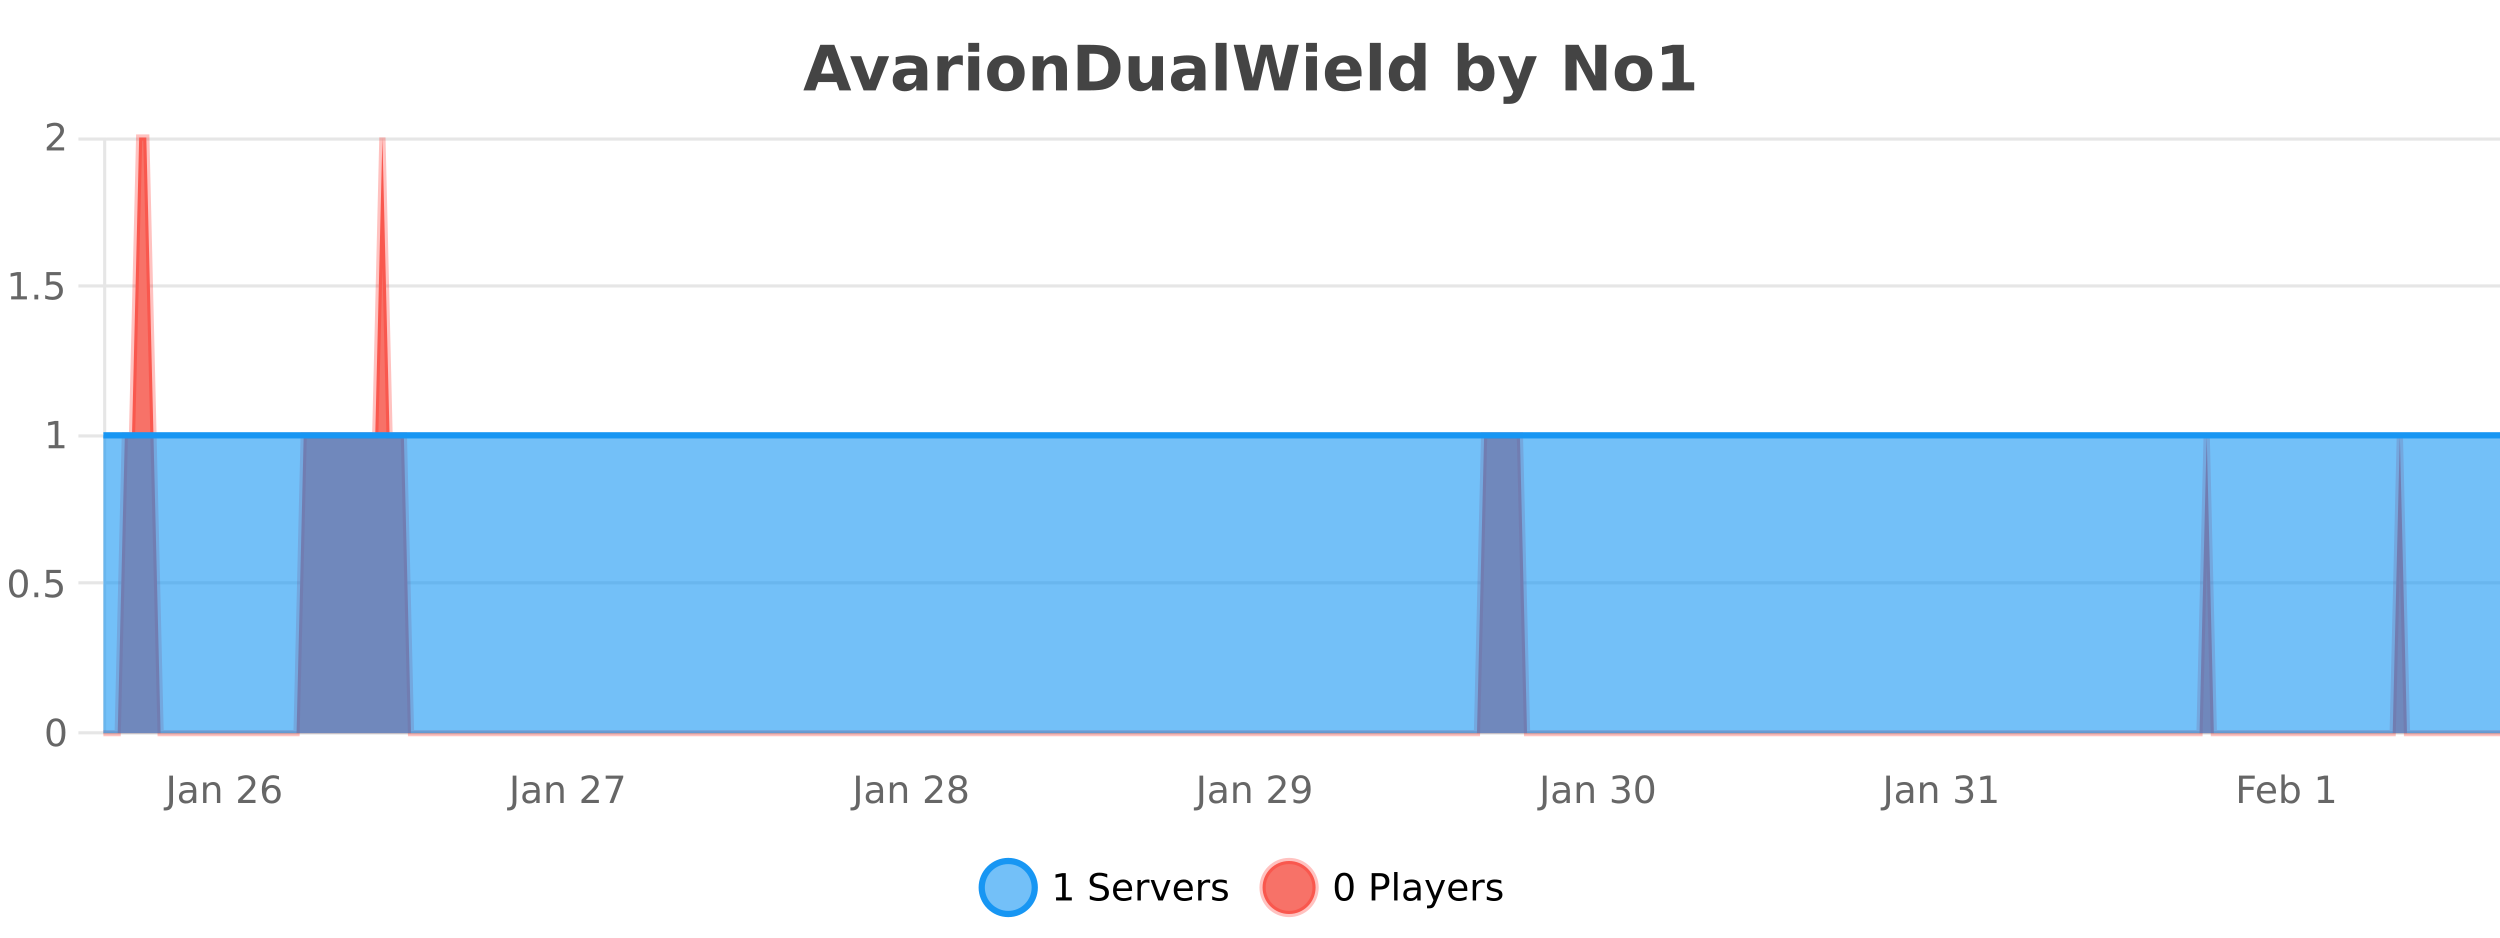
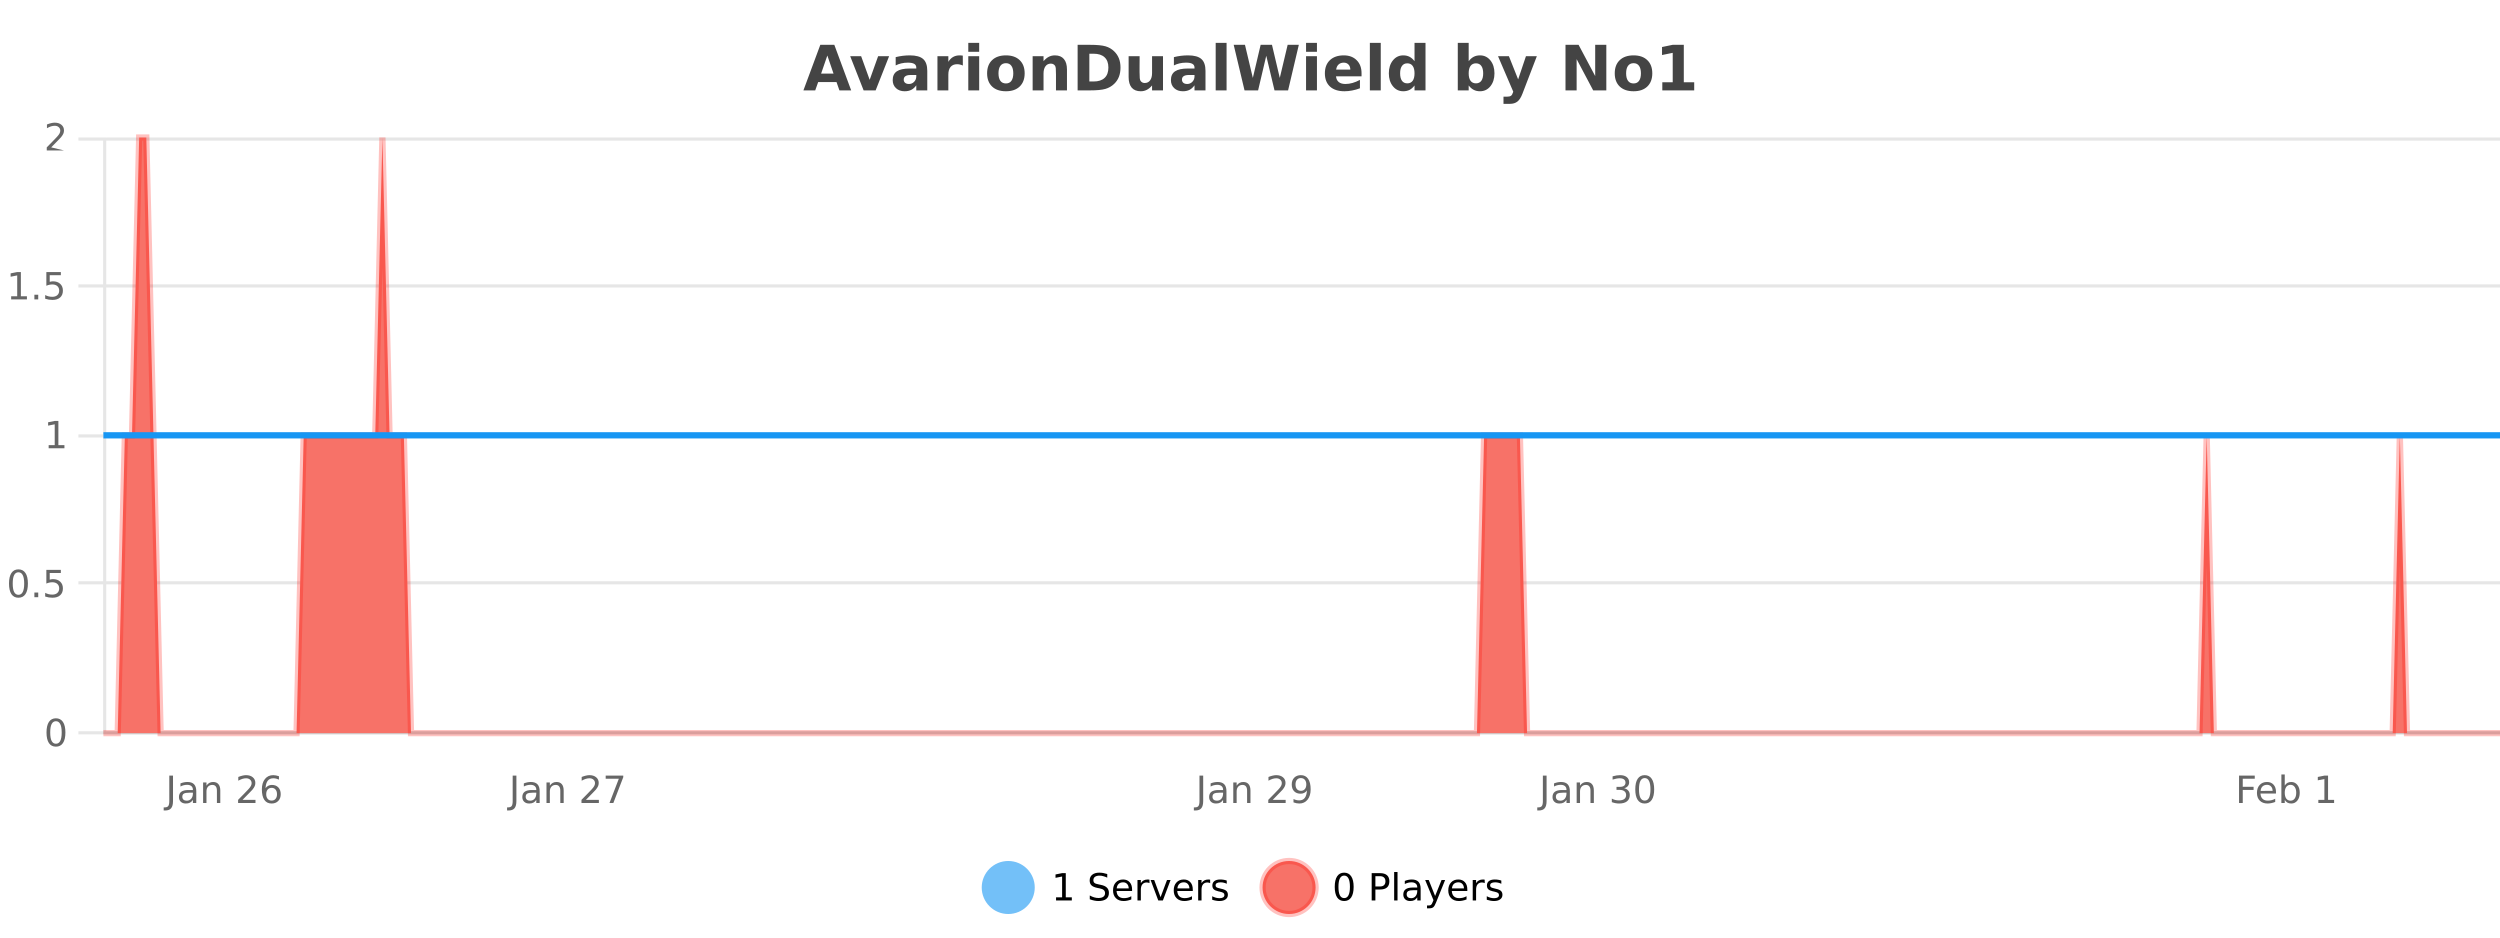
<svg xmlns="http://www.w3.org/2000/svg" width="800pt" height="300pt" viewBox="0 0 800 300" version="1.1">
  <defs>
    <clipPath id="clip1">
      <path d="M 285 263 L 360 263 L 360 300 L 285 300 Z M 285 263 " />
    </clipPath>
    <clipPath id="clip2">
      <path d="M 375 263 L 450 263 L 450 300 L 375 300 Z M 375 263 " />
    </clipPath>
    <clipPath id="clip3">
      <path d="M 33.086 44 L 800 44 L 800 234.602 L 33.086 234.602 Z M 33.086 44 " />
    </clipPath>
    <clipPath id="clip4">
      <path d="M 32.086 43 L 800 43 L 800 235.602 L 32.086 235.602 Z M 32.086 43 " />
    </clipPath>
    <clipPath id="clip5">
      <path d="M 33.086 139 L 800 139 L 800 234.602 L 33.086 234.602 Z M 33.086 139 " />
    </clipPath>
    <clipPath id="clip6">
      <path d="M 32.086 138 L 800 138 L 800 141 L 32.086 141 Z M 32.086 138 " />
    </clipPath>
  </defs>
  <g id="surface1118196">
    <rect x="0" y="0" width="800" height="300" style="fill:rgb(100%,100%,100%);fill-opacity:1;stroke:none;" />
    <path style="fill:none;stroke-width:1;stroke-linecap:butt;stroke-linejoin:miter;stroke:rgb(0%,0%,0%);stroke-opacity:0.098;stroke-miterlimit:10;" d="M 34 234.5 L 800 234.5 " />
    <path style="fill:none;stroke-width:1;stroke-linecap:butt;stroke-linejoin:miter;stroke:rgb(0%,0%,0%);stroke-opacity:0.098;stroke-miterlimit:10;" d="M 25.086 234.5 L 33 234.5 " />
    <path style="fill:none;stroke-width:1;stroke-linecap:butt;stroke-linejoin:miter;stroke:rgb(0%,0%,0%);stroke-opacity:0.098;stroke-miterlimit:10;" d="M 34 186.5 L 800 186.5 " />
    <path style="fill:none;stroke-width:1;stroke-linecap:butt;stroke-linejoin:miter;stroke:rgb(0%,0%,0%);stroke-opacity:0.098;stroke-miterlimit:10;" d="M 25.086 186.5 L 33 186.5 " />
    <path style="fill:none;stroke-width:1;stroke-linecap:butt;stroke-linejoin:miter;stroke:rgb(0%,0%,0%);stroke-opacity:0.098;stroke-miterlimit:10;" d="M 34 139.5 L 800 139.5 " />
    <path style="fill:none;stroke-width:1;stroke-linecap:butt;stroke-linejoin:miter;stroke:rgb(0%,0%,0%);stroke-opacity:0.098;stroke-miterlimit:10;" d="M 25.086 139.5 L 33 139.5 " />
    <path style="fill:none;stroke-width:1;stroke-linecap:butt;stroke-linejoin:miter;stroke:rgb(0%,0%,0%);stroke-opacity:0.098;stroke-miterlimit:10;" d="M 34 91.5 L 800 91.5 " />
    <path style="fill:none;stroke-width:1;stroke-linecap:butt;stroke-linejoin:miter;stroke:rgb(0%,0%,0%);stroke-opacity:0.098;stroke-miterlimit:10;" d="M 25.086 91.5 L 33 91.5 " />
    <path style="fill:none;stroke-width:1;stroke-linecap:butt;stroke-linejoin:miter;stroke:rgb(0%,0%,0%);stroke-opacity:0.098;stroke-miterlimit:10;" d="M 34 44.5 L 800 44.5 " />
    <path style="fill:none;stroke-width:1;stroke-linecap:butt;stroke-linejoin:miter;stroke:rgb(0%,0%,0%);stroke-opacity:0.098;stroke-miterlimit:10;" d="M 25.086 44.5 L 33 44.5 " />
    <path style=" stroke:none;fill-rule:nonzero;fill:rgb(9.02%,58.824%,95.294%);fill-opacity:0.6;" d="M 331.121 284 C 331.121 288.688 327.324 292.484 322.637 292.484 C 317.953 292.484 314.152 288.688 314.152 284 C 314.152 279.312 317.953 275.516 322.637 275.516 C 327.324 275.516 331.121 279.312 331.121 284 Z M 331.121 284 " />
    <g clip-path="url(#clip1)" clip-rule="nonzero">
-       <path style="fill:none;stroke-width:2;stroke-linecap:butt;stroke-linejoin:miter;stroke:rgb(9.02%,58.824%,95.294%);stroke-opacity:1;stroke-miterlimit:10;" d="M 331.121 284 C 331.121 288.688 327.324 292.484 322.637 292.484 C 317.953 292.484 314.152 288.688 314.152 284 C 314.152 279.312 317.953 275.516 322.637 275.516 C 327.324 275.516 331.121 279.312 331.121 284 Z M 331.121 284 " />
-     </g>
+       </g>
    <path style=" stroke:none;fill-rule:nonzero;fill:rgb(0%,0%,0%);fill-opacity:1;" d="M 337.938 287.156 L 339.875 287.156 L 339.875 280.484 L 337.766 280.906 L 337.766 279.828 L 339.859 279.406 L 341.047 279.406 L 341.047 287.156 L 342.984 287.156 L 342.984 288.156 L 337.938 288.156 Z M 354.32 279.688 L 354.32 280.844 C 353.871 280.637 353.445 280.48 353.039 280.375 C 352.641 280.262 352.262 280.203 351.898 280.203 C 351.25 280.203 350.75 280.328 350.398 280.578 C 350.055 280.828 349.883 281.188 349.883 281.656 C 349.883 282.043 349.996 282.336 350.227 282.531 C 350.453 282.73 350.898 282.887 351.555 283 L 352.258 283.156 C 353.141 283.324 353.793 283.621 354.211 284.047 C 354.637 284.465 354.852 285.027 354.852 285.734 C 354.852 286.59 354.562 287.234 353.992 287.672 C 353.43 288.109 352.594 288.328 351.492 288.328 C 351.086 288.328 350.648 288.281 350.18 288.188 C 349.711 288.094 349.227 287.953 348.727 287.766 L 348.727 286.547 C 349.203 286.82 349.672 287.023 350.133 287.156 C 350.602 287.293 351.055 287.359 351.492 287.359 C 352.168 287.359 352.688 287.23 353.055 286.969 C 353.43 286.699 353.617 286.32 353.617 285.828 C 353.617 285.402 353.48 285.07 353.211 284.828 C 352.949 284.578 352.516 284.398 351.914 284.281 L 351.195 284.141 C 350.309 283.965 349.668 283.688 349.273 283.312 C 348.887 282.938 348.695 282.418 348.695 281.75 C 348.695 280.969 348.965 280.359 349.508 279.922 C 350.047 279.477 350.797 279.25 351.758 279.25 C 352.172 279.25 352.59 279.289 353.008 279.359 C 353.434 279.434 353.871 279.543 354.32 279.688 Z M 362.266 284.609 L 362.266 285.125 L 357.297 285.125 C 357.348 285.875 357.57 286.445 357.969 286.828 C 358.375 287.215 358.93 287.406 359.641 287.406 C 360.055 287.406 360.457 287.359 360.844 287.266 C 361.238 287.164 361.629 287.008 362.016 286.797 L 362.016 287.828 C 361.617 287.984 361.219 288.105 360.812 288.188 C 360.406 288.281 359.992 288.328 359.578 288.328 C 358.535 288.328 357.707 288.027 357.094 287.422 C 356.477 286.809 356.172 285.98 356.172 284.938 C 356.172 283.867 356.461 283.016 357.047 282.391 C 357.629 281.758 358.41 281.438 359.391 281.438 C 360.273 281.438 360.973 281.727 361.484 282.297 C 362.004 282.859 362.266 283.633 362.266 284.609 Z M 361.188 284.281 C 361.176 283.699 361.008 283.23 360.688 282.875 C 360.363 282.523 359.938 282.344 359.406 282.344 C 358.801 282.344 358.316 282.516 357.953 282.859 C 357.598 283.203 357.395 283.684 357.344 284.297 Z M 367.836 282.594 C 367.711 282.531 367.574 282.484 367.43 282.453 C 367.293 282.414 367.137 282.391 366.961 282.391 C 366.355 282.391 365.887 282.59 365.555 282.984 C 365.23 283.383 365.07 283.953 365.07 284.703 L 365.07 288.156 L 363.992 288.156 L 363.992 281.594 L 365.07 281.594 L 365.07 282.609 C 365.297 282.215 365.594 281.922 365.961 281.734 C 366.324 281.539 366.766 281.438 367.289 281.438 C 367.359 281.438 367.438 281.445 367.523 281.453 C 367.617 281.465 367.715 281.48 367.82 281.5 Z M 368.195 281.594 L 369.336 281.594 L 371.383 287.094 L 373.445 281.594 L 374.586 281.594 L 372.117 288.156 L 370.648 288.156 Z M 381.688 284.609 L 381.688 285.125 L 376.719 285.125 C 376.77 285.875 376.992 286.445 377.391 286.828 C 377.797 287.215 378.352 287.406 379.062 287.406 C 379.477 287.406 379.879 287.359 380.266 287.266 C 380.66 287.164 381.051 287.008 381.438 286.797 L 381.438 287.828 C 381.039 287.984 380.641 288.105 380.234 288.188 C 379.828 288.281 379.414 288.328 379 288.328 C 377.957 288.328 377.129 288.027 376.516 287.422 C 375.898 286.809 375.594 285.98 375.594 284.938 C 375.594 283.867 375.883 283.016 376.469 282.391 C 377.051 281.758 377.832 281.438 378.812 281.438 C 379.695 281.438 380.395 281.727 380.906 282.297 C 381.426 282.859 381.688 283.633 381.688 284.609 Z M 380.609 284.281 C 380.598 283.699 380.43 283.23 380.109 282.875 C 379.785 282.523 379.359 282.344 378.828 282.344 C 378.223 282.344 377.738 282.516 377.375 282.859 C 377.02 283.203 376.816 283.684 376.766 284.297 Z M 387.258 282.594 C 387.133 282.531 386.996 282.484 386.852 282.453 C 386.715 282.414 386.559 282.391 386.383 282.391 C 385.777 282.391 385.309 282.59 384.977 282.984 C 384.652 283.383 384.492 283.953 384.492 284.703 L 384.492 288.156 L 383.414 288.156 L 383.414 281.594 L 384.492 281.594 L 384.492 282.609 C 384.719 282.215 385.016 281.922 385.383 281.734 C 385.746 281.539 386.188 281.438 386.711 281.438 C 386.781 281.438 386.859 281.445 386.945 281.453 C 387.039 281.465 387.137 281.48 387.242 281.5 Z M 392.562 281.781 L 392.562 282.812 C 392.258 282.656 391.941 282.543 391.609 282.469 C 391.285 282.387 390.945 282.344 390.594 282.344 C 390.062 282.344 389.66 282.43 389.391 282.594 C 389.117 282.75 388.984 282.996 388.984 283.328 C 388.984 283.578 389.078 283.777 389.266 283.922 C 389.461 284.059 389.852 284.188 390.438 284.312 L 390.797 284.406 C 391.566 284.562 392.113 284.793 392.438 285.094 C 392.758 285.398 392.922 285.812 392.922 286.344 C 392.922 286.961 392.676 287.445 392.188 287.797 C 391.707 288.152 391.047 288.328 390.203 288.328 C 389.848 288.328 389.477 288.289 389.094 288.219 C 388.719 288.156 388.32 288.059 387.906 287.922 L 387.906 286.797 C 388.301 287.008 388.691 287.164 389.078 287.266 C 389.461 287.371 389.848 287.422 390.234 287.422 C 390.734 287.422 391.117 287.34 391.391 287.172 C 391.672 286.996 391.812 286.746 391.812 286.422 C 391.812 286.133 391.711 285.906 391.516 285.75 C 391.316 285.594 390.883 285.445 390.219 285.297 L 389.844 285.219 C 389.176 285.074 388.691 284.855 388.391 284.562 C 388.098 284.273 387.953 283.875 387.953 283.375 C 387.953 282.75 388.172 282.273 388.609 281.938 C 389.047 281.605 389.664 281.438 390.469 281.438 C 390.863 281.438 391.238 281.469 391.594 281.531 C 391.945 281.586 392.27 281.668 392.562 281.781 Z M 332.637 277.016 " />
    <path style=" stroke:none;fill-rule:nonzero;fill:rgb(96.863%,44.706%,40.784%);fill-opacity:1;" d="M 420.988 284 C 420.988 288.688 417.191 292.484 412.504 292.484 C 407.82 292.484 404.02 288.688 404.02 284 C 404.02 279.312 407.82 275.516 412.504 275.516 C 417.191 275.516 420.988 279.312 420.988 284 Z M 420.988 284 " />
    <g clip-path="url(#clip2)" clip-rule="nonzero">
      <path style="fill:none;stroke-width:2;stroke-linecap:butt;stroke-linejoin:miter;stroke:rgb(100%,4.706%,0%);stroke-opacity:0.247;stroke-miterlimit:10;" d="M 420.988 284 C 420.988 288.688 417.191 292.484 412.504 292.484 C 407.82 292.484 404.02 288.688 404.02 284 C 404.02 279.312 407.82 275.516 412.504 275.516 C 417.191 275.516 420.988 279.312 420.988 284 Z M 420.988 284 " />
    </g>
    <path style=" stroke:none;fill-rule:nonzero;fill:rgb(0%,0%,0%);fill-opacity:1;" d="M 430.133 280.188 C 429.527 280.188 429.07 280.492 428.758 281.094 C 428.453 281.688 428.305 282.59 428.305 283.797 C 428.305 284.996 428.453 285.898 428.758 286.5 C 429.07 287.094 429.527 287.391 430.133 287.391 C 430.746 287.391 431.203 287.094 431.508 286.5 C 431.82 285.898 431.977 284.996 431.977 283.797 C 431.977 282.59 431.82 281.688 431.508 281.094 C 431.203 280.492 430.746 280.188 430.133 280.188 Z M 430.133 279.25 C 431.109 279.25 431.859 279.641 432.383 280.422 C 432.902 281.195 433.164 282.32 433.164 283.797 C 433.164 285.266 432.902 286.391 432.383 287.172 C 431.859 287.945 431.109 288.328 430.133 288.328 C 429.152 288.328 428.402 287.945 427.883 287.172 C 427.371 286.391 427.117 285.266 427.117 283.797 C 427.117 282.32 427.371 281.195 427.883 280.422 C 428.402 279.641 429.152 279.25 430.133 279.25 Z M 440.125 280.375 L 440.125 283.672 L 441.609 283.672 C 442.16 283.672 442.586 283.531 442.891 283.25 C 443.191 282.961 443.344 282.547 443.344 282.016 C 443.344 281.496 443.191 281.094 442.891 280.812 C 442.586 280.523 442.16 280.375 441.609 280.375 Z M 438.938 279.406 L 441.609 279.406 C 442.598 279.406 443.344 279.633 443.844 280.078 C 444.344 280.516 444.594 281.164 444.594 282.016 C 444.594 282.883 444.344 283.539 443.844 283.984 C 443.344 284.422 442.598 284.641 441.609 284.641 L 440.125 284.641 L 440.125 288.156 L 438.938 288.156 Z M 446.129 279.031 L 447.207 279.031 L 447.207 288.156 L 446.129 288.156 Z M 452.445 284.859 C 451.578 284.859 450.977 284.961 450.633 285.156 C 450.297 285.355 450.133 285.695 450.133 286.172 C 450.133 286.559 450.258 286.867 450.508 287.094 C 450.766 287.312 451.109 287.422 451.539 287.422 C 452.141 287.422 452.621 287.215 452.977 286.797 C 453.34 286.371 453.523 285.805 453.523 285.094 L 453.523 284.859 Z M 454.602 284.406 L 454.602 288.156 L 453.523 288.156 L 453.523 287.156 C 453.273 287.555 452.965 287.852 452.602 288.047 C 452.234 288.234 451.789 288.328 451.258 288.328 C 450.578 288.328 450.043 288.141 449.648 287.766 C 449.25 287.383 449.055 286.875 449.055 286.25 C 449.055 285.512 449.297 284.953 449.789 284.578 C 450.289 284.203 451.027 284.016 452.008 284.016 L 453.523 284.016 L 453.523 283.906 C 453.523 283.406 453.355 283.023 453.023 282.75 C 452.699 282.48 452.246 282.344 451.664 282.344 C 451.289 282.344 450.918 282.391 450.555 282.484 C 450.199 282.578 449.859 282.715 449.539 282.891 L 449.539 281.891 C 449.934 281.734 450.312 281.621 450.68 281.547 C 451.055 281.477 451.418 281.438 451.773 281.438 C 452.719 281.438 453.43 281.684 453.898 282.172 C 454.367 282.664 454.602 283.406 454.602 284.406 Z M 459.551 288.766 C 459.246 289.547 458.949 290.055 458.66 290.297 C 458.367 290.535 457.98 290.656 457.504 290.656 L 456.645 290.656 L 456.645 289.75 L 457.27 289.75 C 457.57 289.75 457.801 289.676 457.957 289.531 C 458.121 289.395 458.305 289.066 458.504 288.547 L 458.707 288.047 L 456.051 281.594 L 457.191 281.594 L 459.238 286.719 L 461.301 281.594 L 462.441 281.594 Z M 469.543 284.609 L 469.543 285.125 L 464.574 285.125 C 464.625 285.875 464.848 286.445 465.246 286.828 C 465.652 287.215 466.207 287.406 466.918 287.406 C 467.332 287.406 467.734 287.359 468.121 287.266 C 468.516 287.164 468.906 287.008 469.293 286.797 L 469.293 287.828 C 468.895 287.984 468.496 288.105 468.09 288.188 C 467.684 288.281 467.27 288.328 466.855 288.328 C 465.812 288.328 464.984 288.027 464.371 287.422 C 463.754 286.809 463.449 285.98 463.449 284.938 C 463.449 283.867 463.738 283.016 464.324 282.391 C 464.906 281.758 465.688 281.438 466.668 281.438 C 467.551 281.438 468.25 281.727 468.762 282.297 C 469.281 282.859 469.543 283.633 469.543 284.609 Z M 468.465 284.281 C 468.453 283.699 468.285 283.23 467.965 282.875 C 467.641 282.523 467.215 282.344 466.684 282.344 C 466.078 282.344 465.594 282.516 465.23 282.859 C 464.875 283.203 464.672 283.684 464.621 284.297 Z M 475.113 282.594 C 474.988 282.531 474.852 282.484 474.707 282.453 C 474.57 282.414 474.414 282.391 474.238 282.391 C 473.633 282.391 473.164 282.59 472.832 282.984 C 472.508 283.383 472.348 283.953 472.348 284.703 L 472.348 288.156 L 471.27 288.156 L 471.27 281.594 L 472.348 281.594 L 472.348 282.609 C 472.574 282.215 472.871 281.922 473.238 281.734 C 473.602 281.539 474.043 281.438 474.566 281.438 C 474.637 281.438 474.715 281.445 474.801 281.453 C 474.895 281.465 474.992 281.48 475.098 281.5 Z M 480.422 281.781 L 480.422 282.812 C 480.117 282.656 479.801 282.543 479.469 282.469 C 479.145 282.387 478.805 282.344 478.453 282.344 C 477.922 282.344 477.52 282.43 477.25 282.594 C 476.977 282.75 476.844 282.996 476.844 283.328 C 476.844 283.578 476.938 283.777 477.125 283.922 C 477.32 284.059 477.711 284.188 478.297 284.312 L 478.656 284.406 C 479.426 284.562 479.973 284.793 480.297 285.094 C 480.617 285.398 480.781 285.812 480.781 286.344 C 480.781 286.961 480.535 287.445 480.047 287.797 C 479.566 288.152 478.906 288.328 478.062 288.328 C 477.707 288.328 477.336 288.289 476.953 288.219 C 476.578 288.156 476.18 288.059 475.766 287.922 L 475.766 286.797 C 476.16 287.008 476.551 287.164 476.938 287.266 C 477.32 287.371 477.707 287.422 478.094 287.422 C 478.594 287.422 478.977 287.34 479.25 287.172 C 479.531 286.996 479.672 286.746 479.672 286.422 C 479.672 286.133 479.57 285.906 479.375 285.75 C 479.176 285.594 478.742 285.445 478.078 285.297 L 477.703 285.219 C 477.035 285.074 476.551 284.855 476.25 284.562 C 475.957 284.273 475.812 283.875 475.812 283.375 C 475.812 282.75 476.031 282.273 476.469 281.938 C 476.906 281.605 477.523 281.438 478.328 281.438 C 478.723 281.438 479.098 281.469 479.453 281.531 C 479.805 281.586 480.129 281.668 480.422 281.781 Z M 422.504 277.016 " />
    <path style=" stroke:none;fill-rule:nonzero;fill:rgb(26.667%,26.667%,26.667%);fill-opacity:1;" d="M 267.688 26.266 L 261.812 26.266 L 260.875 28.922 L 257.094 28.922 L 262.5 14.344 L 266.984 14.344 L 272.375 28.922 L 268.609 28.922 Z M 262.75 23.562 L 266.734 23.562 L 264.75 17.766 Z M 272.062 17.984 L 275.562 17.984 L 278.297 25.547 L 281 17.984 L 284.516 17.984 L 280.203 28.922 L 276.359 28.922 Z M 291.383 24 C 290.652 24 290.105 24.125 289.742 24.375 C 289.375 24.617 289.195 24.98 289.195 25.469 C 289.195 25.906 289.34 26.25 289.633 26.5 C 289.934 26.75 290.344 26.875 290.867 26.875 C 291.523 26.875 292.074 26.641 292.523 26.172 C 292.98 25.703 293.211 25.117 293.211 24.406 L 293.211 24 Z M 296.727 22.688 L 296.727 28.922 L 293.211 28.922 L 293.211 27.297 C 292.742 27.965 292.211 28.449 291.617 28.75 C 291.031 29.051 290.32 29.203 289.477 29.203 C 288.352 29.203 287.434 28.875 286.727 28.219 C 286.016 27.555 285.664 26.695 285.664 25.641 C 285.664 24.359 286.102 23.422 286.977 22.828 C 287.859 22.227 289.25 21.922 291.148 21.922 L 293.211 21.922 L 293.211 21.641 C 293.211 21.09 292.992 20.688 292.555 20.438 C 292.117 20.18 291.434 20.047 290.508 20.047 C 289.758 20.047 289.059 20.125 288.414 20.281 C 287.766 20.43 287.168 20.648 286.617 20.938 L 286.617 18.281 C 287.367 18.094 288.117 17.953 288.867 17.859 C 289.625 17.766 290.387 17.719 291.148 17.719 C 293.117 17.719 294.539 18.109 295.414 18.891 C 296.289 19.664 296.727 20.93 296.727 22.688 Z M 308.109 20.969 C 307.797 20.824 307.488 20.719 307.188 20.656 C 306.883 20.586 306.582 20.547 306.281 20.547 C 305.375 20.547 304.676 20.836 304.188 21.406 C 303.707 21.98 303.469 22.805 303.469 23.875 L 303.469 28.922 L 299.984 28.922 L 299.984 17.984 L 303.469 17.984 L 303.469 19.781 C 303.914 19.062 304.43 18.543 305.016 18.219 C 305.598 17.887 306.297 17.719 307.109 17.719 C 307.234 17.719 307.363 17.727 307.5 17.734 C 307.633 17.746 307.832 17.766 308.094 17.797 Z M 309.852 17.984 L 313.336 17.984 L 313.336 28.922 L 309.852 28.922 Z M 309.852 13.719 L 313.336 13.719 L 313.336 16.578 L 309.852 16.578 Z M 321.906 20.219 C 321.125 20.219 320.531 20.5 320.125 21.062 C 319.719 21.617 319.516 22.418 319.516 23.469 C 319.516 24.512 319.719 25.312 320.125 25.875 C 320.531 26.43 321.125 26.703 321.906 26.703 C 322.664 26.703 323.242 26.43 323.641 25.875 C 324.047 25.312 324.25 24.512 324.25 23.469 C 324.25 22.418 324.047 21.617 323.641 21.062 C 323.242 20.5 322.664 20.219 321.906 20.219 Z M 321.906 17.719 C 323.781 17.719 325.242 18.23 326.297 19.25 C 327.359 20.262 327.891 21.668 327.891 23.469 C 327.891 25.262 327.359 26.668 326.297 27.688 C 325.242 28.699 323.781 29.203 321.906 29.203 C 320.008 29.203 318.531 28.699 317.469 27.688 C 316.406 26.668 315.875 25.262 315.875 23.469 C 315.875 21.668 316.406 20.262 317.469 19.25 C 318.531 18.23 320.008 17.719 321.906 17.719 Z M 341.43 22.266 L 341.43 28.922 L 337.914 28.922 L 337.914 23.828 C 337.914 22.883 337.891 22.23 337.852 21.875 C 337.809 21.512 337.734 21.246 337.633 21.078 C 337.496 20.852 337.309 20.672 337.07 20.547 C 336.84 20.422 336.574 20.359 336.273 20.359 C 335.543 20.359 334.969 20.641 334.555 21.203 C 334.137 21.766 333.93 22.547 333.93 23.547 L 333.93 28.922 L 330.445 28.922 L 330.445 17.984 L 333.93 17.984 L 333.93 19.578 C 334.461 18.945 335.023 18.477 335.617 18.172 C 336.211 17.871 336.859 17.719 337.57 17.719 C 338.84 17.719 339.797 18.109 340.445 18.891 C 341.102 19.664 341.43 20.789 341.43 22.266 Z M 348.59 17.188 L 348.59 26.078 L 349.934 26.078 C 351.473 26.078 352.652 25.699 353.465 24.938 C 354.277 24.18 354.684 23.07 354.684 21.609 C 354.684 20.172 354.277 19.078 353.465 18.328 C 352.66 17.57 351.484 17.188 349.934 17.188 Z M 344.84 14.344 L 348.793 14.344 C 351.012 14.344 352.66 14.5 353.746 14.812 C 354.828 15.125 355.754 15.664 356.527 16.422 C 357.215 17.078 357.723 17.84 358.059 18.703 C 358.391 19.559 358.559 20.527 358.559 21.609 C 358.559 22.715 358.391 23.699 358.059 24.562 C 357.723 25.43 357.215 26.188 356.527 26.844 C 355.746 27.594 354.809 28.133 353.715 28.453 C 352.621 28.766 350.98 28.922 348.793 28.922 L 344.84 28.922 Z M 361.16 24.656 L 361.16 17.984 L 364.676 17.984 L 364.676 19.078 C 364.676 19.672 364.668 20.418 364.66 21.312 C 364.66 22.211 364.66 22.805 364.66 23.094 C 364.66 23.98 364.68 24.617 364.723 25 C 364.773 25.387 364.852 25.668 364.957 25.844 C 365.102 26.074 365.289 26.25 365.52 26.375 C 365.746 26.5 366.012 26.562 366.316 26.562 C 367.043 26.562 367.617 26.281 368.035 25.719 C 368.449 25.156 368.66 24.383 368.66 23.391 L 368.66 17.984 L 372.16 17.984 L 372.16 28.922 L 368.66 28.922 L 368.66 27.344 C 368.129 27.98 367.566 28.449 366.973 28.75 C 366.387 29.051 365.742 29.203 365.035 29.203 C 363.773 29.203 362.809 28.82 362.145 28.047 C 361.488 27.266 361.16 26.137 361.16 24.656 Z M 380.414 24 C 379.684 24 379.137 24.125 378.773 24.375 C 378.406 24.617 378.227 24.98 378.227 25.469 C 378.227 25.906 378.371 26.25 378.664 26.5 C 378.965 26.75 379.375 26.875 379.898 26.875 C 380.555 26.875 381.105 26.641 381.555 26.172 C 382.012 25.703 382.242 25.117 382.242 24.406 L 382.242 24 Z M 385.758 22.688 L 385.758 28.922 L 382.242 28.922 L 382.242 27.297 C 381.773 27.965 381.242 28.449 380.648 28.75 C 380.062 29.051 379.352 29.203 378.508 29.203 C 377.383 29.203 376.465 28.875 375.758 28.219 C 375.047 27.555 374.695 26.695 374.695 25.641 C 374.695 24.359 375.133 23.422 376.008 22.828 C 376.891 22.227 378.281 21.922 380.18 21.922 L 382.242 21.922 L 382.242 21.641 C 382.242 21.09 382.023 20.688 381.586 20.438 C 381.148 20.18 380.465 20.047 379.539 20.047 C 378.789 20.047 378.09 20.125 377.445 20.281 C 376.797 20.43 376.199 20.648 375.648 20.938 L 375.648 18.281 C 376.398 18.094 377.148 17.953 377.898 17.859 C 378.656 17.766 379.418 17.719 380.18 17.719 C 382.148 17.719 383.57 18.109 384.445 18.891 C 385.32 19.664 385.758 20.93 385.758 22.688 Z M 389.02 13.719 L 392.504 13.719 L 392.504 28.922 L 389.02 28.922 Z M 394.781 14.344 L 398.391 14.344 L 400.906 24.938 L 403.406 14.344 L 407.031 14.344 L 409.531 24.938 L 412.047 14.344 L 415.625 14.344 L 412.188 28.922 L 407.844 28.922 L 405.203 17.844 L 402.594 28.922 L 398.25 28.922 Z M 417.938 17.984 L 421.422 17.984 L 421.422 28.922 L 417.938 28.922 Z M 417.938 13.719 L 421.422 13.719 L 421.422 16.578 L 417.938 16.578 Z M 435.695 23.422 L 435.695 24.422 L 427.523 24.422 C 427.605 25.246 427.902 25.859 428.414 26.266 C 428.922 26.672 429.633 26.875 430.539 26.875 C 431.277 26.875 432.031 26.766 432.805 26.547 C 433.574 26.328 434.367 26 435.18 25.562 L 435.18 28.25 C 434.355 28.562 433.527 28.797 432.695 28.953 C 431.871 29.117 431.047 29.203 430.227 29.203 C 428.246 29.203 426.703 28.703 425.602 27.703 C 424.508 26.695 423.961 25.281 423.961 23.469 C 423.961 21.68 424.496 20.273 425.57 19.25 C 426.652 18.23 428.137 17.719 430.023 17.719 C 431.742 17.719 433.117 18.242 434.148 19.281 C 435.18 20.312 435.695 21.695 435.695 23.422 Z M 432.102 22.266 C 432.102 21.602 431.906 21.062 431.523 20.656 C 431.137 20.25 430.633 20.047 430.008 20.047 C 429.328 20.047 428.777 20.242 428.352 20.625 C 427.934 21 427.672 21.547 427.57 22.266 Z M 438.355 13.719 L 441.84 13.719 L 441.84 28.922 L 438.355 28.922 Z M 452.648 19.578 L 452.648 13.719 L 456.164 13.719 L 456.164 28.922 L 452.648 28.922 L 452.648 27.344 C 452.168 27.992 451.637 28.465 451.055 28.766 C 450.469 29.055 449.797 29.203 449.039 29.203 C 447.695 29.203 446.59 28.668 445.727 27.594 C 444.859 26.523 444.43 25.148 444.43 23.469 C 444.43 21.781 444.859 20.402 445.727 19.328 C 446.59 18.258 447.695 17.719 449.039 17.719 C 449.797 17.719 450.469 17.871 451.055 18.172 C 451.637 18.477 452.168 18.945 452.648 19.578 Z M 450.336 26.672 C 451.086 26.672 451.656 26.402 452.055 25.859 C 452.449 25.309 452.648 24.512 452.648 23.469 C 452.648 22.43 452.449 21.637 452.055 21.094 C 451.656 20.543 451.086 20.266 450.336 20.266 C 449.594 20.266 449.027 20.543 448.633 21.094 C 448.234 21.637 448.039 22.43 448.039 23.469 C 448.039 24.512 448.234 25.309 448.633 25.859 C 449.027 26.402 449.594 26.672 450.336 26.672 Z M 472.305 26.672 C 473.055 26.672 473.625 26.402 474.023 25.859 C 474.418 25.309 474.617 24.512 474.617 23.469 C 474.617 22.43 474.418 21.637 474.023 21.094 C 473.625 20.543 473.055 20.266 472.305 20.266 C 471.555 20.266 470.977 20.543 470.57 21.094 C 470.172 21.637 469.977 22.43 469.977 23.469 C 469.977 24.5 470.172 25.293 470.57 25.844 C 470.977 26.398 471.555 26.672 472.305 26.672 Z M 469.977 19.578 C 470.465 18.945 471 18.477 471.586 18.172 C 472.168 17.871 472.84 17.719 473.602 17.719 C 474.953 17.719 476.062 18.258 476.93 19.328 C 477.793 20.402 478.227 21.781 478.227 23.469 C 478.227 25.148 477.793 26.523 476.93 27.594 C 476.062 28.668 474.953 29.203 473.602 29.203 C 472.84 29.203 472.168 29.051 471.586 28.75 C 471 28.449 470.465 27.98 469.977 27.344 L 469.977 28.922 L 466.492 28.922 L 466.492 13.719 L 469.977 13.719 Z M 479.367 17.984 L 482.852 17.984 L 485.805 25.406 L 488.305 17.984 L 491.789 17.984 L 487.195 29.953 C 486.734 31.172 486.195 32.02 485.57 32.5 C 484.953 32.988 484.148 33.234 483.148 33.234 L 481.117 33.234 L 481.117 30.938 L 482.211 30.938 C 482.805 30.938 483.234 30.844 483.508 30.656 C 483.777 30.469 483.984 30.129 484.133 29.641 L 484.242 29.344 Z M 500.961 14.344 L 505.148 14.344 L 510.461 24.344 L 510.461 14.344 L 514.023 14.344 L 514.023 28.922 L 509.82 28.922 L 504.523 18.922 L 504.523 28.922 L 500.961 28.922 Z M 522.75 20.219 C 521.969 20.219 521.375 20.5 520.969 21.062 C 520.562 21.617 520.359 22.418 520.359 23.469 C 520.359 24.512 520.562 25.312 520.969 25.875 C 521.375 26.43 521.969 26.703 522.75 26.703 C 523.508 26.703 524.086 26.43 524.484 25.875 C 524.891 25.312 525.094 24.512 525.094 23.469 C 525.094 22.418 524.891 21.617 524.484 21.062 C 524.086 20.5 523.508 20.219 522.75 20.219 Z M 522.75 17.719 C 524.625 17.719 526.086 18.23 527.141 19.25 C 528.203 20.262 528.734 21.668 528.734 23.469 C 528.734 25.262 528.203 26.668 527.141 27.688 C 526.086 28.699 524.625 29.203 522.75 29.203 C 520.852 29.203 519.375 28.699 518.312 27.688 C 517.25 26.668 516.719 25.262 516.719 23.469 C 516.719 21.668 517.25 20.262 518.312 19.25 C 519.375 18.23 520.852 17.719 522.75 17.719 Z M 531.941 26.328 L 535.27 26.328 L 535.27 16.906 L 531.848 17.609 L 531.848 15.047 L 535.238 14.344 L 538.816 14.344 L 538.816 26.328 L 542.145 26.328 L 542.145 28.922 L 531.941 28.922 Z M 257 10.359 " />
    <path style="fill:none;stroke-width:1;stroke-linecap:butt;stroke-linejoin:miter;stroke:rgb(0%,0%,0%);stroke-opacity:0.098;stroke-miterlimit:10;" d="M 33 234.5 L 801 234.5 " />
    <path style=" stroke:none;fill-rule:nonzero;fill:rgb(40%,40%,40%);fill-opacity:1;" d="M 54.176 248.203 L 55.363 248.203 L 55.363 256.344 C 55.363 257.395 55.16 258.16 54.754 258.641 C 54.355 259.117 53.715 259.359 52.832 259.359 L 52.379 259.359 L 52.379 258.359 L 52.754 258.359 C 53.273 258.359 53.637 258.211 53.848 257.922 C 54.066 257.629 54.176 257.102 54.176 256.344 Z M 60.652 253.656 C 59.785 253.656 59.184 253.758 58.84 253.953 C 58.504 254.152 58.34 254.492 58.34 254.969 C 58.34 255.355 58.465 255.664 58.715 255.891 C 58.973 256.109 59.316 256.219 59.746 256.219 C 60.348 256.219 60.828 256.012 61.184 255.594 C 61.547 255.168 61.73 254.602 61.73 253.891 L 61.73 253.656 Z M 62.809 253.203 L 62.809 256.953 L 61.73 256.953 L 61.73 255.953 C 61.48 256.352 61.172 256.648 60.809 256.844 C 60.441 257.031 59.996 257.125 59.465 257.125 C 58.785 257.125 58.25 256.938 57.855 256.562 C 57.457 256.18 57.262 255.672 57.262 255.047 C 57.262 254.309 57.504 253.75 57.996 253.375 C 58.496 253 59.234 252.812 60.215 252.812 L 61.73 252.812 L 61.73 252.703 C 61.73 252.203 61.562 251.82 61.23 251.547 C 60.906 251.277 60.453 251.141 59.871 251.141 C 59.496 251.141 59.125 251.188 58.762 251.281 C 58.406 251.375 58.066 251.512 57.746 251.688 L 57.746 250.688 C 58.141 250.531 58.52 250.418 58.887 250.344 C 59.262 250.273 59.625 250.234 59.98 250.234 C 60.926 250.234 61.637 250.48 62.105 250.969 C 62.574 251.461 62.809 252.203 62.809 253.203 Z M 70.492 252.984 L 70.492 256.953 L 69.414 256.953 L 69.414 253.031 C 69.414 252.406 69.289 251.945 69.039 251.641 C 68.797 251.328 68.438 251.172 67.961 251.172 C 67.375 251.172 66.914 251.359 66.57 251.734 C 66.234 252.102 66.07 252.605 66.07 253.25 L 66.07 256.953 L 64.992 256.953 L 64.992 250.391 L 66.07 250.391 L 66.07 251.406 C 66.328 251.012 66.633 250.719 66.977 250.531 C 67.328 250.336 67.734 250.234 68.195 250.234 C 68.945 250.234 69.512 250.469 69.898 250.938 C 70.293 251.398 70.492 252.078 70.492 252.984 Z M 77.613 255.953 L 81.754 255.953 L 81.754 256.953 L 76.191 256.953 L 76.191 255.953 C 76.637 255.496 77.246 254.875 78.02 254.094 C 78.801 253.305 79.289 252.793 79.488 252.562 C 79.871 252.148 80.137 251.793 80.285 251.5 C 80.441 251.199 80.52 250.906 80.52 250.625 C 80.52 250.156 80.352 249.777 80.02 249.484 C 79.695 249.195 79.273 249.047 78.754 249.047 C 78.379 249.047 77.98 249.109 77.566 249.234 C 77.16 249.359 76.723 249.559 76.254 249.828 L 76.254 248.625 C 76.73 248.438 77.176 248.297 77.582 248.203 C 77.996 248.102 78.379 248.047 78.723 248.047 C 79.629 248.047 80.352 248.277 80.895 248.734 C 81.434 249.184 81.707 249.789 81.707 250.547 C 81.707 250.902 81.637 251.242 81.504 251.562 C 81.367 251.887 81.121 252.266 80.77 252.703 C 80.664 252.82 80.352 253.148 79.832 253.688 C 79.309 254.23 78.57 254.984 77.613 255.953 Z M 86.922 252.109 C 86.391 252.109 85.969 252.293 85.656 252.656 C 85.344 253.023 85.188 253.516 85.188 254.141 C 85.188 254.777 85.344 255.277 85.656 255.641 C 85.969 256.008 86.391 256.188 86.922 256.188 C 87.453 256.188 87.867 256.008 88.172 255.641 C 88.484 255.277 88.641 254.777 88.641 254.141 C 88.641 253.516 88.484 253.023 88.172 252.656 C 87.867 252.293 87.453 252.109 86.922 252.109 Z M 89.266 248.391 L 89.266 249.469 C 88.961 249.336 88.66 249.23 88.359 249.156 C 88.055 249.086 87.758 249.047 87.469 249.047 C 86.688 249.047 86.086 249.312 85.672 249.844 C 85.266 250.367 85.031 251.156 84.969 252.219 C 85.195 251.887 85.484 251.633 85.828 251.453 C 86.18 251.266 86.566 251.172 86.984 251.172 C 87.859 251.172 88.551 251.438 89.062 251.969 C 89.57 252.5 89.828 253.227 89.828 254.141 C 89.828 255.047 89.562 255.773 89.031 256.312 C 88.5 256.855 87.797 257.125 86.922 257.125 C 85.898 257.125 85.125 256.742 84.594 255.969 C 84.062 255.188 83.797 254.062 83.797 252.594 C 83.797 251.211 84.125 250.105 84.781 249.281 C 85.438 248.461 86.316 248.047 87.422 248.047 C 87.711 248.047 88.008 248.078 88.312 248.141 C 88.613 248.195 88.93 248.277 89.266 248.391 Z M 53.004 245.816 " />
    <path style=" stroke:none;fill-rule:nonzero;fill:rgb(40%,40%,40%);fill-opacity:1;" d="M 164.059 248.203 L 165.246 248.203 L 165.246 256.344 C 165.246 257.395 165.043 258.16 164.637 258.641 C 164.238 259.117 163.598 259.359 162.715 259.359 L 162.262 259.359 L 162.262 258.359 L 162.637 258.359 C 163.156 258.359 163.52 258.211 163.73 257.922 C 163.949 257.629 164.059 257.102 164.059 256.344 Z M 170.535 253.656 C 169.668 253.656 169.066 253.758 168.723 253.953 C 168.387 254.152 168.223 254.492 168.223 254.969 C 168.223 255.355 168.348 255.664 168.598 255.891 C 168.855 256.109 169.199 256.219 169.629 256.219 C 170.23 256.219 170.711 256.012 171.066 255.594 C 171.43 255.168 171.613 254.602 171.613 253.891 L 171.613 253.656 Z M 172.691 253.203 L 172.691 256.953 L 171.613 256.953 L 171.613 255.953 C 171.363 256.352 171.055 256.648 170.691 256.844 C 170.324 257.031 169.879 257.125 169.348 257.125 C 168.668 257.125 168.133 256.938 167.738 256.562 C 167.34 256.18 167.145 255.672 167.145 255.047 C 167.145 254.309 167.387 253.75 167.879 253.375 C 168.379 253 169.117 252.812 170.098 252.812 L 171.613 252.812 L 171.613 252.703 C 171.613 252.203 171.445 251.82 171.113 251.547 C 170.789 251.277 170.336 251.141 169.754 251.141 C 169.379 251.141 169.008 251.188 168.645 251.281 C 168.289 251.375 167.949 251.512 167.629 251.688 L 167.629 250.688 C 168.023 250.531 168.402 250.418 168.77 250.344 C 169.145 250.273 169.508 250.234 169.863 250.234 C 170.809 250.234 171.52 250.48 171.988 250.969 C 172.457 251.461 172.691 252.203 172.691 253.203 Z M 180.375 252.984 L 180.375 256.953 L 179.297 256.953 L 179.297 253.031 C 179.297 252.406 179.172 251.945 178.922 251.641 C 178.68 251.328 178.32 251.172 177.844 251.172 C 177.258 251.172 176.797 251.359 176.453 251.734 C 176.117 252.102 175.953 252.605 175.953 253.25 L 175.953 256.953 L 174.875 256.953 L 174.875 250.391 L 175.953 250.391 L 175.953 251.406 C 176.211 251.012 176.516 250.719 176.859 250.531 C 177.211 250.336 177.617 250.234 178.078 250.234 C 178.828 250.234 179.395 250.469 179.781 250.938 C 180.176 251.398 180.375 252.078 180.375 252.984 Z M 187.496 255.953 L 191.637 255.953 L 191.637 256.953 L 186.074 256.953 L 186.074 255.953 C 186.52 255.496 187.129 254.875 187.902 254.094 C 188.684 253.305 189.172 252.793 189.371 252.562 C 189.754 252.148 190.02 251.793 190.168 251.5 C 190.324 251.199 190.402 250.906 190.402 250.625 C 190.402 250.156 190.234 249.777 189.902 249.484 C 189.578 249.195 189.156 249.047 188.637 249.047 C 188.262 249.047 187.863 249.109 187.449 249.234 C 187.043 249.359 186.605 249.559 186.137 249.828 L 186.137 248.625 C 186.613 248.438 187.059 248.297 187.465 248.203 C 187.879 248.102 188.262 248.047 188.605 248.047 C 189.512 248.047 190.234 248.277 190.777 248.734 C 191.316 249.184 191.59 249.789 191.59 250.547 C 191.59 250.902 191.52 251.242 191.387 251.562 C 191.25 251.887 191.004 252.266 190.652 252.703 C 190.547 252.82 190.234 253.148 189.715 253.688 C 189.191 254.23 188.453 254.984 187.496 255.953 Z M 193.82 248.203 L 199.445 248.203 L 199.445 248.703 L 196.273 256.953 L 195.039 256.953 L 198.023 249.203 L 193.82 249.203 Z M 162.887 245.816 " />
-     <path style=" stroke:none;fill-rule:nonzero;fill:rgb(40%,40%,40%);fill-opacity:1;" d="M 273.945 248.203 L 275.133 248.203 L 275.133 256.344 C 275.133 257.395 274.93 258.16 274.523 258.641 C 274.125 259.117 273.484 259.359 272.602 259.359 L 272.148 259.359 L 272.148 258.359 L 272.523 258.359 C 273.043 258.359 273.406 258.211 273.617 257.922 C 273.836 257.629 273.945 257.102 273.945 256.344 Z M 280.422 253.656 C 279.555 253.656 278.953 253.758 278.609 253.953 C 278.273 254.152 278.109 254.492 278.109 254.969 C 278.109 255.355 278.234 255.664 278.484 255.891 C 278.742 256.109 279.086 256.219 279.516 256.219 C 280.117 256.219 280.598 256.012 280.953 255.594 C 281.316 255.168 281.5 254.602 281.5 253.891 L 281.5 253.656 Z M 282.578 253.203 L 282.578 256.953 L 281.5 256.953 L 281.5 255.953 C 281.25 256.352 280.941 256.648 280.578 256.844 C 280.211 257.031 279.766 257.125 279.234 257.125 C 278.555 257.125 278.02 256.938 277.625 256.562 C 277.227 256.18 277.031 255.672 277.031 255.047 C 277.031 254.309 277.273 253.75 277.766 253.375 C 278.266 253 279.004 252.812 279.984 252.812 L 281.5 252.812 L 281.5 252.703 C 281.5 252.203 281.332 251.82 281 251.547 C 280.676 251.277 280.223 251.141 279.641 251.141 C 279.266 251.141 278.895 251.188 278.531 251.281 C 278.176 251.375 277.836 251.512 277.516 251.688 L 277.516 250.688 C 277.91 250.531 278.289 250.418 278.656 250.344 C 279.031 250.273 279.395 250.234 279.75 250.234 C 280.695 250.234 281.406 250.48 281.875 250.969 C 282.344 251.461 282.578 252.203 282.578 253.203 Z M 290.258 252.984 L 290.258 256.953 L 289.18 256.953 L 289.18 253.031 C 289.18 252.406 289.055 251.945 288.805 251.641 C 288.562 251.328 288.203 251.172 287.727 251.172 C 287.141 251.172 286.68 251.359 286.336 251.734 C 286 252.102 285.836 252.605 285.836 253.25 L 285.836 256.953 L 284.758 256.953 L 284.758 250.391 L 285.836 250.391 L 285.836 251.406 C 286.094 251.012 286.398 250.719 286.742 250.531 C 287.094 250.336 287.5 250.234 287.961 250.234 C 288.711 250.234 289.277 250.469 289.664 250.938 C 290.059 251.398 290.258 252.078 290.258 252.984 Z M 297.383 255.953 L 301.523 255.953 L 301.523 256.953 L 295.961 256.953 L 295.961 255.953 C 296.406 255.496 297.016 254.875 297.789 254.094 C 298.57 253.305 299.059 252.793 299.258 252.562 C 299.641 252.148 299.906 251.793 300.055 251.5 C 300.211 251.199 300.289 250.906 300.289 250.625 C 300.289 250.156 300.121 249.777 299.789 249.484 C 299.465 249.195 299.043 249.047 298.523 249.047 C 298.148 249.047 297.75 249.109 297.336 249.234 C 296.93 249.359 296.492 249.559 296.023 249.828 L 296.023 248.625 C 296.5 248.438 296.945 248.297 297.352 248.203 C 297.766 248.102 298.148 248.047 298.492 248.047 C 299.398 248.047 300.121 248.277 300.664 248.734 C 301.203 249.184 301.477 249.789 301.477 250.547 C 301.477 250.902 301.406 251.242 301.273 251.562 C 301.137 251.887 300.891 252.266 300.539 252.703 C 300.434 252.82 300.121 253.148 299.602 253.688 C 299.078 254.23 298.34 254.984 297.383 255.953 Z M 306.531 252.797 C 305.969 252.797 305.523 252.949 305.203 253.25 C 304.879 253.555 304.719 253.965 304.719 254.484 C 304.719 255.016 304.879 255.434 305.203 255.734 C 305.523 256.039 305.969 256.188 306.531 256.188 C 307.094 256.188 307.535 256.039 307.859 255.734 C 308.18 255.434 308.344 255.016 308.344 254.484 C 308.344 253.965 308.18 253.555 307.859 253.25 C 307.547 252.949 307.102 252.797 306.531 252.797 Z M 305.344 252.297 C 304.844 252.172 304.445 251.938 304.156 251.594 C 303.875 251.242 303.734 250.812 303.734 250.312 C 303.734 249.617 303.984 249.062 304.484 248.656 C 304.984 248.25 305.664 248.047 306.531 248.047 C 307.406 248.047 308.086 248.25 308.578 248.656 C 309.078 249.062 309.328 249.617 309.328 250.312 C 309.328 250.812 309.188 251.242 308.906 251.594 C 308.625 251.938 308.227 252.172 307.719 252.297 C 308.289 252.434 308.734 252.695 309.047 253.078 C 309.367 253.465 309.531 253.934 309.531 254.484 C 309.531 255.34 309.27 255.996 308.75 256.453 C 308.238 256.902 307.5 257.125 306.531 257.125 C 305.57 257.125 304.832 256.902 304.312 256.453 C 303.789 255.996 303.531 255.34 303.531 254.484 C 303.531 253.934 303.691 253.465 304.016 253.078 C 304.336 252.695 304.781 252.434 305.344 252.297 Z M 304.922 250.422 C 304.922 250.883 305.062 251.234 305.344 251.484 C 305.625 251.734 306.02 251.859 306.531 251.859 C 307.039 251.859 307.438 251.734 307.719 251.484 C 308.008 251.234 308.156 250.883 308.156 250.422 C 308.156 249.977 308.008 249.625 307.719 249.375 C 307.438 249.117 307.039 248.984 306.531 248.984 C 306.02 248.984 305.625 249.117 305.344 249.375 C 305.062 249.625 304.922 249.977 304.922 250.422 Z M 272.773 245.816 " />
    <path style=" stroke:none;fill-rule:nonzero;fill:rgb(40%,40%,40%);fill-opacity:1;" d="M 383.832 248.203 L 385.02 248.203 L 385.02 256.344 C 385.02 257.395 384.816 258.16 384.41 258.641 C 384.012 259.117 383.371 259.359 382.488 259.359 L 382.035 259.359 L 382.035 258.359 L 382.41 258.359 C 382.93 258.359 383.293 258.211 383.504 257.922 C 383.723 257.629 383.832 257.102 383.832 256.344 Z M 390.309 253.656 C 389.441 253.656 388.84 253.758 388.496 253.953 C 388.16 254.152 387.996 254.492 387.996 254.969 C 387.996 255.355 388.121 255.664 388.371 255.891 C 388.629 256.109 388.973 256.219 389.402 256.219 C 390.004 256.219 390.484 256.012 390.84 255.594 C 391.203 255.168 391.387 254.602 391.387 253.891 L 391.387 253.656 Z M 392.465 253.203 L 392.465 256.953 L 391.387 256.953 L 391.387 255.953 C 391.137 256.352 390.828 256.648 390.465 256.844 C 390.098 257.031 389.652 257.125 389.121 257.125 C 388.441 257.125 387.906 256.938 387.512 256.562 C 387.113 256.18 386.918 255.672 386.918 255.047 C 386.918 254.309 387.16 253.75 387.652 253.375 C 388.152 253 388.891 252.812 389.871 252.812 L 391.387 252.812 L 391.387 252.703 C 391.387 252.203 391.219 251.82 390.887 251.547 C 390.562 251.277 390.109 251.141 389.527 251.141 C 389.152 251.141 388.781 251.188 388.418 251.281 C 388.062 251.375 387.723 251.512 387.402 251.688 L 387.402 250.688 C 387.797 250.531 388.176 250.418 388.543 250.344 C 388.918 250.273 389.281 250.234 389.637 250.234 C 390.582 250.234 391.293 250.48 391.762 250.969 C 392.23 251.461 392.465 252.203 392.465 253.203 Z M 400.148 252.984 L 400.148 256.953 L 399.07 256.953 L 399.07 253.031 C 399.07 252.406 398.945 251.945 398.695 251.641 C 398.453 251.328 398.094 251.172 397.617 251.172 C 397.031 251.172 396.57 251.359 396.227 251.734 C 395.891 252.102 395.727 252.605 395.727 253.25 L 395.727 256.953 L 394.648 256.953 L 394.648 250.391 L 395.727 250.391 L 395.727 251.406 C 395.984 251.012 396.289 250.719 396.633 250.531 C 396.984 250.336 397.391 250.234 397.852 250.234 C 398.602 250.234 399.168 250.469 399.555 250.938 C 399.949 251.398 400.148 252.078 400.148 252.984 Z M 407.27 255.953 L 411.41 255.953 L 411.41 256.953 L 405.848 256.953 L 405.848 255.953 C 406.293 255.496 406.902 254.875 407.676 254.094 C 408.457 253.305 408.945 252.793 409.145 252.562 C 409.527 252.148 409.793 251.793 409.941 251.5 C 410.098 251.199 410.176 250.906 410.176 250.625 C 410.176 250.156 410.008 249.777 409.676 249.484 C 409.352 249.195 408.93 249.047 408.41 249.047 C 408.035 249.047 407.637 249.109 407.223 249.234 C 406.816 249.359 406.379 249.559 405.91 249.828 L 405.91 248.625 C 406.387 248.438 406.832 248.297 407.238 248.203 C 407.652 248.102 408.035 248.047 408.379 248.047 C 409.285 248.047 410.008 248.277 410.551 248.734 C 411.09 249.184 411.363 249.789 411.363 250.547 C 411.363 250.902 411.293 251.242 411.16 251.562 C 411.023 251.887 410.777 252.266 410.426 252.703 C 410.32 252.82 410.008 253.148 409.488 253.688 C 408.965 254.23 408.227 254.984 407.27 255.953 Z M 413.922 256.766 L 413.922 255.688 C 414.223 255.836 414.523 255.945 414.828 256.016 C 415.129 256.09 415.43 256.125 415.734 256.125 C 416.516 256.125 417.109 255.867 417.516 255.344 C 417.93 254.812 418.164 254.012 418.219 252.938 C 418 253.281 417.711 253.543 417.359 253.719 C 417.016 253.898 416.629 253.984 416.203 253.984 C 415.328 253.984 414.633 253.727 414.125 253.203 C 413.613 252.672 413.359 251.945 413.359 251.016 C 413.359 250.121 413.625 249.402 414.156 248.859 C 414.688 248.32 415.395 248.047 416.281 248.047 C 417.289 248.047 418.062 248.438 418.594 249.219 C 419.133 249.992 419.406 251.117 419.406 252.594 C 419.406 253.969 419.078 255.07 418.422 255.891 C 417.766 256.715 416.883 257.125 415.781 257.125 C 415.477 257.125 415.176 257.094 414.875 257.031 C 414.57 256.977 414.254 256.891 413.922 256.766 Z M 416.281 253.062 C 416.812 253.062 417.234 252.883 417.547 252.516 C 417.859 252.152 418.016 251.652 418.016 251.016 C 418.016 250.391 417.859 249.898 417.547 249.531 C 417.234 249.168 416.812 248.984 416.281 248.984 C 415.75 248.984 415.328 249.168 415.016 249.531 C 414.711 249.898 414.562 250.391 414.562 251.016 C 414.562 251.652 414.711 252.152 415.016 252.516 C 415.328 252.883 415.75 253.062 416.281 253.062 Z M 382.66 245.816 " />
    <path style=" stroke:none;fill-rule:nonzero;fill:rgb(40%,40%,40%);fill-opacity:1;" d="M 493.719 248.203 L 494.906 248.203 L 494.906 256.344 C 494.906 257.395 494.703 258.16 494.297 258.641 C 493.898 259.117 493.258 259.359 492.375 259.359 L 491.922 259.359 L 491.922 258.359 L 492.297 258.359 C 492.816 258.359 493.18 258.211 493.391 257.922 C 493.609 257.629 493.719 257.102 493.719 256.344 Z M 500.195 253.656 C 499.328 253.656 498.727 253.758 498.383 253.953 C 498.047 254.152 497.883 254.492 497.883 254.969 C 497.883 255.355 498.008 255.664 498.258 255.891 C 498.516 256.109 498.859 256.219 499.289 256.219 C 499.891 256.219 500.371 256.012 500.727 255.594 C 501.09 255.168 501.273 254.602 501.273 253.891 L 501.273 253.656 Z M 502.352 253.203 L 502.352 256.953 L 501.273 256.953 L 501.273 255.953 C 501.023 256.352 500.715 256.648 500.352 256.844 C 499.984 257.031 499.539 257.125 499.008 257.125 C 498.328 257.125 497.793 256.938 497.398 256.562 C 497 256.18 496.805 255.672 496.805 255.047 C 496.805 254.309 497.047 253.75 497.539 253.375 C 498.039 253 498.777 252.812 499.758 252.812 L 501.273 252.812 L 501.273 252.703 C 501.273 252.203 501.105 251.82 500.773 251.547 C 500.449 251.277 499.996 251.141 499.414 251.141 C 499.039 251.141 498.668 251.188 498.305 251.281 C 497.949 251.375 497.609 251.512 497.289 251.688 L 497.289 250.688 C 497.684 250.531 498.062 250.418 498.43 250.344 C 498.805 250.273 499.168 250.234 499.523 250.234 C 500.469 250.234 501.18 250.48 501.648 250.969 C 502.117 251.461 502.352 252.203 502.352 253.203 Z M 510.031 252.984 L 510.031 256.953 L 508.953 256.953 L 508.953 253.031 C 508.953 252.406 508.828 251.945 508.578 251.641 C 508.336 251.328 507.977 251.172 507.5 251.172 C 506.914 251.172 506.453 251.359 506.109 251.734 C 505.773 252.102 505.609 252.605 505.609 253.25 L 505.609 256.953 L 504.531 256.953 L 504.531 250.391 L 505.609 250.391 L 505.609 251.406 C 505.867 251.012 506.172 250.719 506.516 250.531 C 506.867 250.336 507.273 250.234 507.734 250.234 C 508.484 250.234 509.051 250.469 509.438 250.938 C 509.832 251.398 510.031 252.078 510.031 252.984 Z M 519.734 252.234 C 520.297 252.359 520.734 252.617 521.047 253 C 521.367 253.375 521.531 253.844 521.531 254.406 C 521.531 255.273 521.234 255.945 520.641 256.422 C 520.047 256.891 519.203 257.125 518.109 257.125 C 517.742 257.125 517.363 257.086 516.969 257.016 C 516.582 256.945 516.188 256.836 515.781 256.688 L 515.781 255.547 C 516.102 255.734 516.457 255.883 516.844 255.984 C 517.238 256.078 517.648 256.125 518.078 256.125 C 518.816 256.125 519.379 255.98 519.766 255.688 C 520.16 255.398 520.359 254.969 520.359 254.406 C 520.359 253.898 520.176 253.496 519.812 253.203 C 519.445 252.914 518.945 252.766 518.312 252.766 L 517.281 252.766 L 517.281 251.797 L 518.359 251.797 C 518.93 251.797 519.375 251.684 519.688 251.453 C 520 251.215 520.156 250.875 520.156 250.438 C 520.156 249.992 519.992 249.648 519.672 249.406 C 519.359 249.168 518.906 249.047 518.312 249.047 C 517.977 249.047 517.625 249.086 517.25 249.156 C 516.883 249.219 516.477 249.324 516.031 249.469 L 516.031 248.422 C 516.488 248.297 516.91 248.203 517.297 248.141 C 517.691 248.078 518.062 248.047 518.406 248.047 C 519.312 248.047 520.023 248.25 520.547 248.656 C 521.066 249.062 521.328 249.617 521.328 250.312 C 521.328 250.805 521.188 251.215 520.906 251.547 C 520.633 251.883 520.242 252.109 519.734 252.234 Z M 526.305 248.984 C 525.699 248.984 525.242 249.289 524.93 249.891 C 524.625 250.484 524.477 251.387 524.477 252.594 C 524.477 253.793 524.625 254.695 524.93 255.297 C 525.242 255.891 525.699 256.188 526.305 256.188 C 526.918 256.188 527.375 255.891 527.68 255.297 C 527.992 254.695 528.148 253.793 528.148 252.594 C 528.148 251.387 527.992 250.484 527.68 249.891 C 527.375 249.289 526.918 248.984 526.305 248.984 Z M 526.305 248.047 C 527.281 248.047 528.031 248.438 528.555 249.219 C 529.074 249.992 529.336 251.117 529.336 252.594 C 529.336 254.062 529.074 255.188 528.555 255.969 C 528.031 256.742 527.281 257.125 526.305 257.125 C 525.324 257.125 524.574 256.742 524.055 255.969 C 523.543 255.188 523.289 254.062 523.289 252.594 C 523.289 251.117 523.543 249.992 524.055 249.219 C 524.574 248.438 525.324 248.047 526.305 248.047 Z M 492.547 245.816 " />
-     <path style=" stroke:none;fill-rule:nonzero;fill:rgb(40%,40%,40%);fill-opacity:1;" d="M 603.605 248.203 L 604.793 248.203 L 604.793 256.344 C 604.793 257.395 604.59 258.16 604.184 258.641 C 603.785 259.117 603.145 259.359 602.262 259.359 L 601.809 259.359 L 601.809 258.359 L 602.184 258.359 C 602.703 258.359 603.066 258.211 603.277 257.922 C 603.496 257.629 603.605 257.102 603.605 256.344 Z M 610.082 253.656 C 609.215 253.656 608.613 253.758 608.27 253.953 C 607.934 254.152 607.77 254.492 607.77 254.969 C 607.77 255.355 607.895 255.664 608.145 255.891 C 608.402 256.109 608.746 256.219 609.176 256.219 C 609.777 256.219 610.258 256.012 610.613 255.594 C 610.977 255.168 611.16 254.602 611.16 253.891 L 611.16 253.656 Z M 612.238 253.203 L 612.238 256.953 L 611.16 256.953 L 611.16 255.953 C 610.91 256.352 610.602 256.648 610.238 256.844 C 609.871 257.031 609.426 257.125 608.895 257.125 C 608.215 257.125 607.68 256.938 607.285 256.562 C 606.887 256.18 606.691 255.672 606.691 255.047 C 606.691 254.309 606.934 253.75 607.426 253.375 C 607.926 253 608.664 252.812 609.645 252.812 L 611.16 252.812 L 611.16 252.703 C 611.16 252.203 610.992 251.82 610.66 251.547 C 610.336 251.277 609.883 251.141 609.301 251.141 C 608.926 251.141 608.555 251.188 608.191 251.281 C 607.836 251.375 607.496 251.512 607.176 251.688 L 607.176 250.688 C 607.57 250.531 607.949 250.418 608.316 250.344 C 608.691 250.273 609.055 250.234 609.41 250.234 C 610.355 250.234 611.066 250.48 611.535 250.969 C 612.004 251.461 612.238 252.203 612.238 253.203 Z M 619.922 252.984 L 619.922 256.953 L 618.844 256.953 L 618.844 253.031 C 618.844 252.406 618.719 251.945 618.469 251.641 C 618.227 251.328 617.867 251.172 617.391 251.172 C 616.805 251.172 616.344 251.359 616 251.734 C 615.664 252.102 615.5 252.605 615.5 253.25 L 615.5 256.953 L 614.422 256.953 L 614.422 250.391 L 615.5 250.391 L 615.5 251.406 C 615.758 251.012 616.062 250.719 616.406 250.531 C 616.758 250.336 617.164 250.234 617.625 250.234 C 618.375 250.234 618.941 250.469 619.328 250.938 C 619.723 251.398 619.922 252.078 619.922 252.984 Z M 629.621 252.234 C 630.184 252.359 630.621 252.617 630.934 253 C 631.254 253.375 631.418 253.844 631.418 254.406 C 631.418 255.273 631.121 255.945 630.527 256.422 C 629.934 256.891 629.09 257.125 627.996 257.125 C 627.629 257.125 627.25 257.086 626.855 257.016 C 626.469 256.945 626.074 256.836 625.668 256.688 L 625.668 255.547 C 625.988 255.734 626.344 255.883 626.73 255.984 C 627.125 256.078 627.535 256.125 627.965 256.125 C 628.703 256.125 629.266 255.98 629.652 255.688 C 630.047 255.398 630.246 254.969 630.246 254.406 C 630.246 253.898 630.062 253.496 629.699 253.203 C 629.332 252.914 628.832 252.766 628.199 252.766 L 627.168 252.766 L 627.168 251.797 L 628.246 251.797 C 628.816 251.797 629.262 251.684 629.574 251.453 C 629.887 251.215 630.043 250.875 630.043 250.438 C 630.043 249.992 629.879 249.648 629.559 249.406 C 629.246 249.168 628.793 249.047 628.199 249.047 C 627.863 249.047 627.512 249.086 627.137 249.156 C 626.77 249.219 626.363 249.324 625.918 249.469 L 625.918 248.422 C 626.375 248.297 626.797 248.203 627.184 248.141 C 627.578 248.078 627.949 248.047 628.293 248.047 C 629.199 248.047 629.91 248.25 630.434 248.656 C 630.953 249.062 631.215 249.617 631.215 250.312 C 631.215 250.805 631.074 251.215 630.793 251.547 C 630.52 251.883 630.129 252.109 629.621 252.234 Z M 633.867 255.953 L 635.805 255.953 L 635.805 249.281 L 633.695 249.703 L 633.695 248.625 L 635.789 248.203 L 636.977 248.203 L 636.977 255.953 L 638.914 255.953 L 638.914 256.953 L 633.867 256.953 Z M 602.434 245.816 " />
    <path style=" stroke:none;fill-rule:nonzero;fill:rgb(40%,40%,40%);fill-opacity:1;" d="M 716.492 248.203 L 721.523 248.203 L 721.523 249.203 L 717.68 249.203 L 717.68 251.781 L 721.148 251.781 L 721.148 252.781 L 717.68 252.781 L 717.68 256.953 L 716.492 256.953 Z M 728.316 253.406 L 728.316 253.922 L 723.348 253.922 C 723.398 254.672 723.621 255.242 724.02 255.625 C 724.426 256.012 724.98 256.203 725.691 256.203 C 726.105 256.203 726.508 256.156 726.895 256.062 C 727.289 255.961 727.68 255.805 728.066 255.594 L 728.066 256.625 C 727.668 256.781 727.27 256.902 726.863 256.984 C 726.457 257.078 726.043 257.125 725.629 257.125 C 724.586 257.125 723.758 256.824 723.145 256.219 C 722.527 255.605 722.223 254.777 722.223 253.734 C 722.223 252.664 722.512 251.812 723.098 251.188 C 723.68 250.555 724.461 250.234 725.441 250.234 C 726.324 250.234 727.023 250.523 727.535 251.094 C 728.055 251.656 728.316 252.43 728.316 253.406 Z M 727.238 253.078 C 727.227 252.496 727.059 252.027 726.738 251.672 C 726.414 251.32 725.988 251.141 725.457 251.141 C 724.852 251.141 724.367 251.312 724.004 251.656 C 723.648 252 723.445 252.48 723.395 253.094 Z M 734.793 253.672 C 734.793 252.883 734.625 252.262 734.293 251.812 C 733.969 251.367 733.527 251.141 732.965 251.141 C 732.391 251.141 731.938 251.367 731.605 251.812 C 731.281 252.262 731.121 252.883 731.121 253.672 C 731.121 254.465 731.281 255.09 731.605 255.547 C 731.938 255.996 732.391 256.219 732.965 256.219 C 733.527 256.219 733.969 255.996 734.293 255.547 C 734.625 255.09 734.793 254.465 734.793 253.672 Z M 731.121 251.391 C 731.348 250.996 731.637 250.703 731.98 250.516 C 732.324 250.328 732.734 250.234 733.215 250.234 C 734.016 250.234 734.668 250.555 735.168 251.188 C 735.668 251.812 735.918 252.641 735.918 253.672 C 735.918 254.703 735.668 255.539 735.168 256.172 C 734.668 256.809 734.016 257.125 733.215 257.125 C 732.734 257.125 732.324 257.031 731.98 256.844 C 731.637 256.648 731.348 256.355 731.121 255.969 L 731.121 256.953 L 730.043 256.953 L 730.043 247.828 L 731.121 247.828 Z M 741.867 255.953 L 743.805 255.953 L 743.805 249.281 L 741.695 249.703 L 741.695 248.625 L 743.789 248.203 L 744.977 248.203 L 744.977 255.953 L 746.914 255.953 L 746.914 256.953 L 741.867 256.953 Z M 715.32 245.816 " />
    <path style="fill:none;stroke-width:1;stroke-linecap:butt;stroke-linejoin:miter;stroke:rgb(0%,0%,0%);stroke-opacity:0.098;stroke-miterlimit:10;" d="M 33.5 44 L 33.5 235 " />
    <path style=" stroke:none;fill-rule:nonzero;fill:rgb(40%,40%,40%);fill-opacity:1;" d="M 17.898 230.789 C 17.293 230.789 16.836 231.094 16.523 231.695 C 16.219 232.289 16.07 233.191 16.07 234.398 C 16.07 235.598 16.219 236.5 16.523 237.102 C 16.836 237.695 17.293 237.992 17.898 237.992 C 18.512 237.992 18.969 237.695 19.273 237.102 C 19.586 236.5 19.742 235.598 19.742 234.398 C 19.742 233.191 19.586 232.289 19.273 231.695 C 18.969 231.094 18.512 230.789 17.898 230.789 Z M 17.898 229.852 C 18.875 229.852 19.625 230.242 20.148 231.023 C 20.668 231.797 20.93 232.922 20.93 234.398 C 20.93 235.867 20.668 236.992 20.148 237.773 C 19.625 238.547 18.875 238.93 17.898 238.93 C 16.918 238.93 16.168 238.547 15.648 237.773 C 15.137 236.992 14.883 235.867 14.883 234.398 C 14.883 232.922 15.137 231.797 15.648 231.023 C 16.168 230.242 16.918 229.852 17.898 229.852 Z M 14.086 227.617 " />
    <path style=" stroke:none;fill-rule:nonzero;fill:rgb(40%,40%,40%);fill-opacity:1;" d="M 5.898 183.133 C 5.293 183.133 4.836 183.438 4.523 184.039 C 4.219 184.633 4.07 185.535 4.07 186.742 C 4.07 187.941 4.219 188.844 4.523 189.445 C 4.836 190.039 5.293 190.336 5.898 190.336 C 6.512 190.336 6.969 190.039 7.273 189.445 C 7.586 188.844 7.742 187.941 7.742 186.742 C 7.742 185.535 7.586 184.633 7.273 184.039 C 6.969 183.438 6.512 183.133 5.898 183.133 Z M 5.898 182.195 C 6.875 182.195 7.625 182.586 8.148 183.367 C 8.668 184.141 8.93 185.266 8.93 186.742 C 8.93 188.211 8.668 189.336 8.148 190.117 C 7.625 190.891 6.875 191.273 5.898 191.273 C 4.918 191.273 4.168 190.891 3.648 190.117 C 3.137 189.336 2.883 188.211 2.883 186.742 C 2.883 185.266 3.137 184.141 3.648 183.367 C 4.168 182.586 4.918 182.195 5.898 182.195 Z M 11 189.617 L 12.234 189.617 L 12.234 191.102 L 11 191.102 Z M 14.832 182.352 L 19.473 182.352 L 19.473 183.352 L 15.91 183.352 L 15.91 185.492 C 16.086 185.43 16.258 185.391 16.426 185.367 C 16.602 185.336 16.773 185.32 16.941 185.32 C 17.918 185.32 18.695 185.594 19.27 186.133 C 19.84 186.664 20.129 187.383 20.129 188.289 C 20.129 189.238 19.832 189.973 19.238 190.492 C 18.652 191.016 17.832 191.273 16.77 191.273 C 16.395 191.273 16.012 191.242 15.629 191.18 C 15.254 191.117 14.863 191.023 14.457 190.898 L 14.457 189.711 C 14.809 189.898 15.176 190.039 15.551 190.133 C 15.926 190.227 16.32 190.273 16.738 190.273 C 17.414 190.273 17.949 190.098 18.348 189.742 C 18.742 189.391 18.941 188.906 18.941 188.289 C 18.941 187.688 18.742 187.207 18.348 186.852 C 17.949 186.5 17.414 186.32 16.738 186.32 C 16.426 186.32 16.105 186.359 15.785 186.43 C 15.473 186.492 15.152 186.598 14.832 186.742 Z M 2.086 179.965 " />
    <path style=" stroke:none;fill-rule:nonzero;fill:rgb(40%,40%,40%);fill-opacity:1;" d="M 15.57 142.453 L 17.508 142.453 L 17.508 135.781 L 15.398 136.203 L 15.398 135.125 L 17.492 134.703 L 18.68 134.703 L 18.68 142.453 L 20.617 142.453 L 20.617 143.453 L 15.57 143.453 Z M 14.086 132.316 " />
    <path style=" stroke:none;fill-rule:nonzero;fill:rgb(40%,40%,40%);fill-opacity:1;" d="M 3.57 94.805 L 5.508 94.805 L 5.508 88.133 L 3.398 88.555 L 3.398 87.477 L 5.492 87.055 L 6.68 87.055 L 6.68 94.805 L 8.617 94.805 L 8.617 95.805 L 3.57 95.805 Z M 11 94.32 L 12.234 94.32 L 12.234 95.805 L 11 95.805 Z M 14.832 87.055 L 19.473 87.055 L 19.473 88.055 L 15.91 88.055 L 15.91 90.195 C 16.086 90.133 16.258 90.094 16.426 90.07 C 16.602 90.039 16.773 90.023 16.941 90.023 C 17.918 90.023 18.695 90.297 19.27 90.836 C 19.84 91.367 20.129 92.086 20.129 92.992 C 20.129 93.941 19.832 94.676 19.238 95.195 C 18.652 95.719 17.832 95.977 16.77 95.977 C 16.395 95.977 16.012 95.945 15.629 95.883 C 15.254 95.82 14.863 95.727 14.457 95.602 L 14.457 94.414 C 14.809 94.602 15.176 94.742 15.551 94.836 C 15.926 94.93 16.32 94.977 16.738 94.977 C 17.414 94.977 17.949 94.801 18.348 94.445 C 18.742 94.094 18.941 93.609 18.941 92.992 C 18.941 92.391 18.742 91.91 18.348 91.555 C 17.949 91.203 17.414 91.023 16.738 91.023 C 16.426 91.023 16.105 91.062 15.785 91.133 C 15.473 91.195 15.152 91.301 14.832 91.445 Z M 2.086 84.664 " />
-     <path style=" stroke:none;fill-rule:nonzero;fill:rgb(40%,40%,40%);fill-opacity:1;" d="M 16.383 47.156 L 20.523 47.156 L 20.523 48.156 L 14.961 48.156 L 14.961 47.156 C 15.406 46.699 16.016 46.078 16.789 45.297 C 17.57 44.508 18.059 43.996 18.258 43.766 C 18.641 43.352 18.906 42.996 19.055 42.703 C 19.211 42.402 19.289 42.109 19.289 41.828 C 19.289 41.359 19.121 40.98 18.789 40.688 C 18.465 40.398 18.043 40.25 17.523 40.25 C 17.148 40.25 16.75 40.312 16.336 40.438 C 15.93 40.562 15.492 40.762 15.023 41.031 L 15.023 39.828 C 15.5 39.641 15.945 39.5 16.352 39.406 C 16.766 39.305 17.148 39.25 17.492 39.25 C 18.398 39.25 19.121 39.48 19.664 39.938 C 20.203 40.387 20.477 40.992 20.477 41.75 C 20.477 42.105 20.406 42.445 20.273 42.766 C 20.137 43.09 19.891 43.469 19.539 43.906 C 19.434 44.023 19.121 44.352 18.602 44.891 C 18.078 45.434 17.34 46.188 16.383 47.156 Z M 14.086 37.016 " />
+     <path style=" stroke:none;fill-rule:nonzero;fill:rgb(40%,40%,40%);fill-opacity:1;" d="M 16.383 47.156 L 20.523 48.156 L 14.961 48.156 L 14.961 47.156 C 15.406 46.699 16.016 46.078 16.789 45.297 C 17.57 44.508 18.059 43.996 18.258 43.766 C 18.641 43.352 18.906 42.996 19.055 42.703 C 19.211 42.402 19.289 42.109 19.289 41.828 C 19.289 41.359 19.121 40.98 18.789 40.688 C 18.465 40.398 18.043 40.25 17.523 40.25 C 17.148 40.25 16.75 40.312 16.336 40.438 C 15.93 40.562 15.492 40.762 15.023 41.031 L 15.023 39.828 C 15.5 39.641 15.945 39.5 16.352 39.406 C 16.766 39.305 17.148 39.25 17.492 39.25 C 18.398 39.25 19.121 39.48 19.664 39.938 C 20.203 40.387 20.477 40.992 20.477 41.75 C 20.477 42.105 20.406 42.445 20.273 42.766 C 20.137 43.09 19.891 43.469 19.539 43.906 C 19.434 44.023 19.121 44.352 18.602 44.891 C 18.078 45.434 17.34 46.188 16.383 47.156 Z M 14.086 37.016 " />
    <g clip-path="url(#clip3)" clip-rule="nonzero">
      <path style=" stroke:none;fill-rule:nonzero;fill:rgb(96.863%,44.706%,40.784%);fill-opacity:1;" d="M 800 234.602 L 770.238 234.602 L 767.949 139.301 L 765.66 234.602 L 708.43 234.602 L 706.137 139.301 L 703.848 234.602 L 488.656 234.602 L 486.367 139.301 L 474.918 139.301 L 472.629 234.602 L 131.523 234.602 L 129.234 139.301 L 124.656 139.301 L 122.367 44 L 120.078 139.301 L 97.184 139.301 L 94.895 234.602 L 51.398 234.602 L 46.82 44 L 44.531 44 L 42.242 139.301 L 39.953 139.301 L 37.664 234.602 L 33.086 234.602 Z M 800 234.602 " />
    </g>
    <g clip-path="url(#clip4)" clip-rule="nonzero">
      <path style="fill:none;stroke-width:2;stroke-linecap:butt;stroke-linejoin:miter;stroke:rgb(100%,4.706%,0%);stroke-opacity:0.247;stroke-miterlimit:10;" d="M 800 234.602 L 770.238 234.602 L 767.949 139.301 L 765.66 234.602 L 708.43 234.602 L 706.137 139.301 L 703.848 234.602 L 488.656 234.602 L 486.367 139.301 L 474.918 139.301 L 472.629 234.602 L 131.523 234.602 L 129.234 139.301 L 124.656 139.301 L 122.367 44 L 120.078 139.301 L 97.184 139.301 L 94.895 234.602 L 51.398 234.602 L 46.82 44 L 44.531 44 L 42.242 139.301 L 39.953 139.301 L 37.664 234.602 L 33.086 234.602 " />
    </g>
    <g clip-path="url(#clip5)" clip-rule="nonzero">
-       <path style=" stroke:none;fill-rule:nonzero;fill:rgb(9.02%,58.824%,95.294%);fill-opacity:0.6;" d="M 800 139.301 L 33.086 139.301 L 33.086 234.602 L 800 234.602 Z M 800 139.301 " />
-     </g>
+       </g>
    <g clip-path="url(#clip6)" clip-rule="nonzero">
      <path style="fill:none;stroke-width:2;stroke-linecap:butt;stroke-linejoin:miter;stroke:rgb(9.02%,58.824%,95.294%);stroke-opacity:1;stroke-miterlimit:10;" d="M 800 139.301 L 33.086 139.301 " />
    </g>
  </g>
</svg>